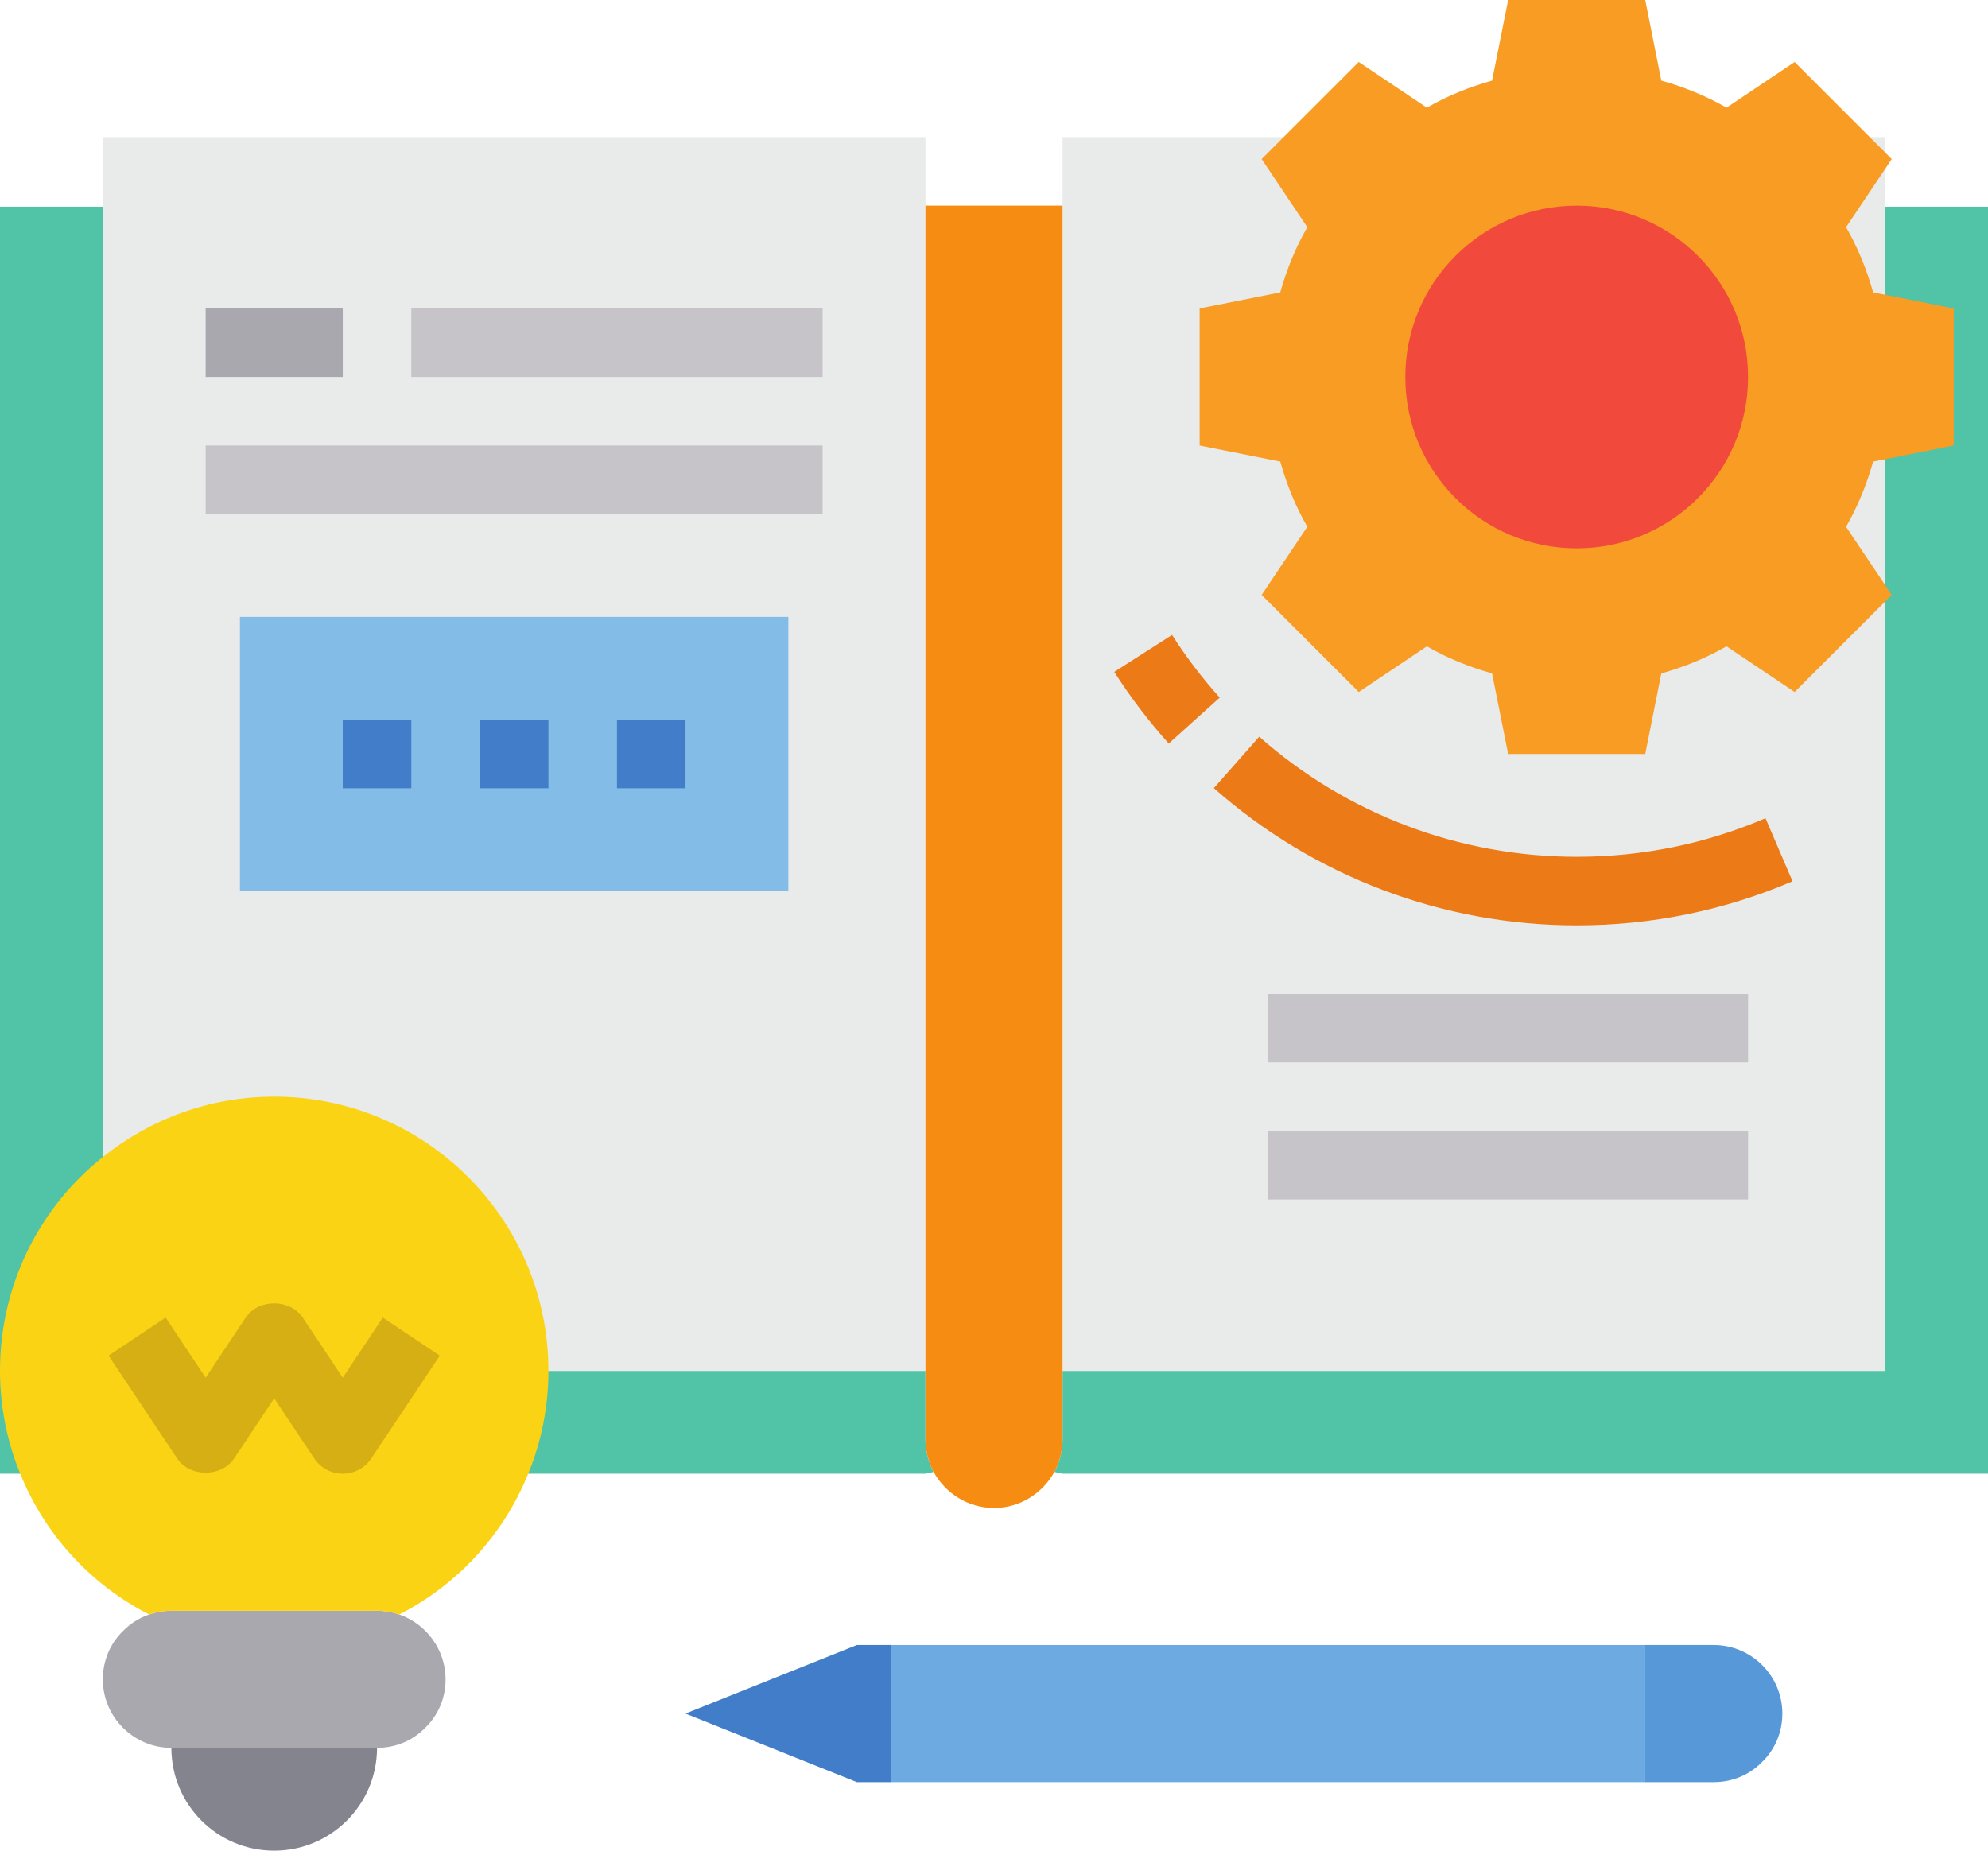
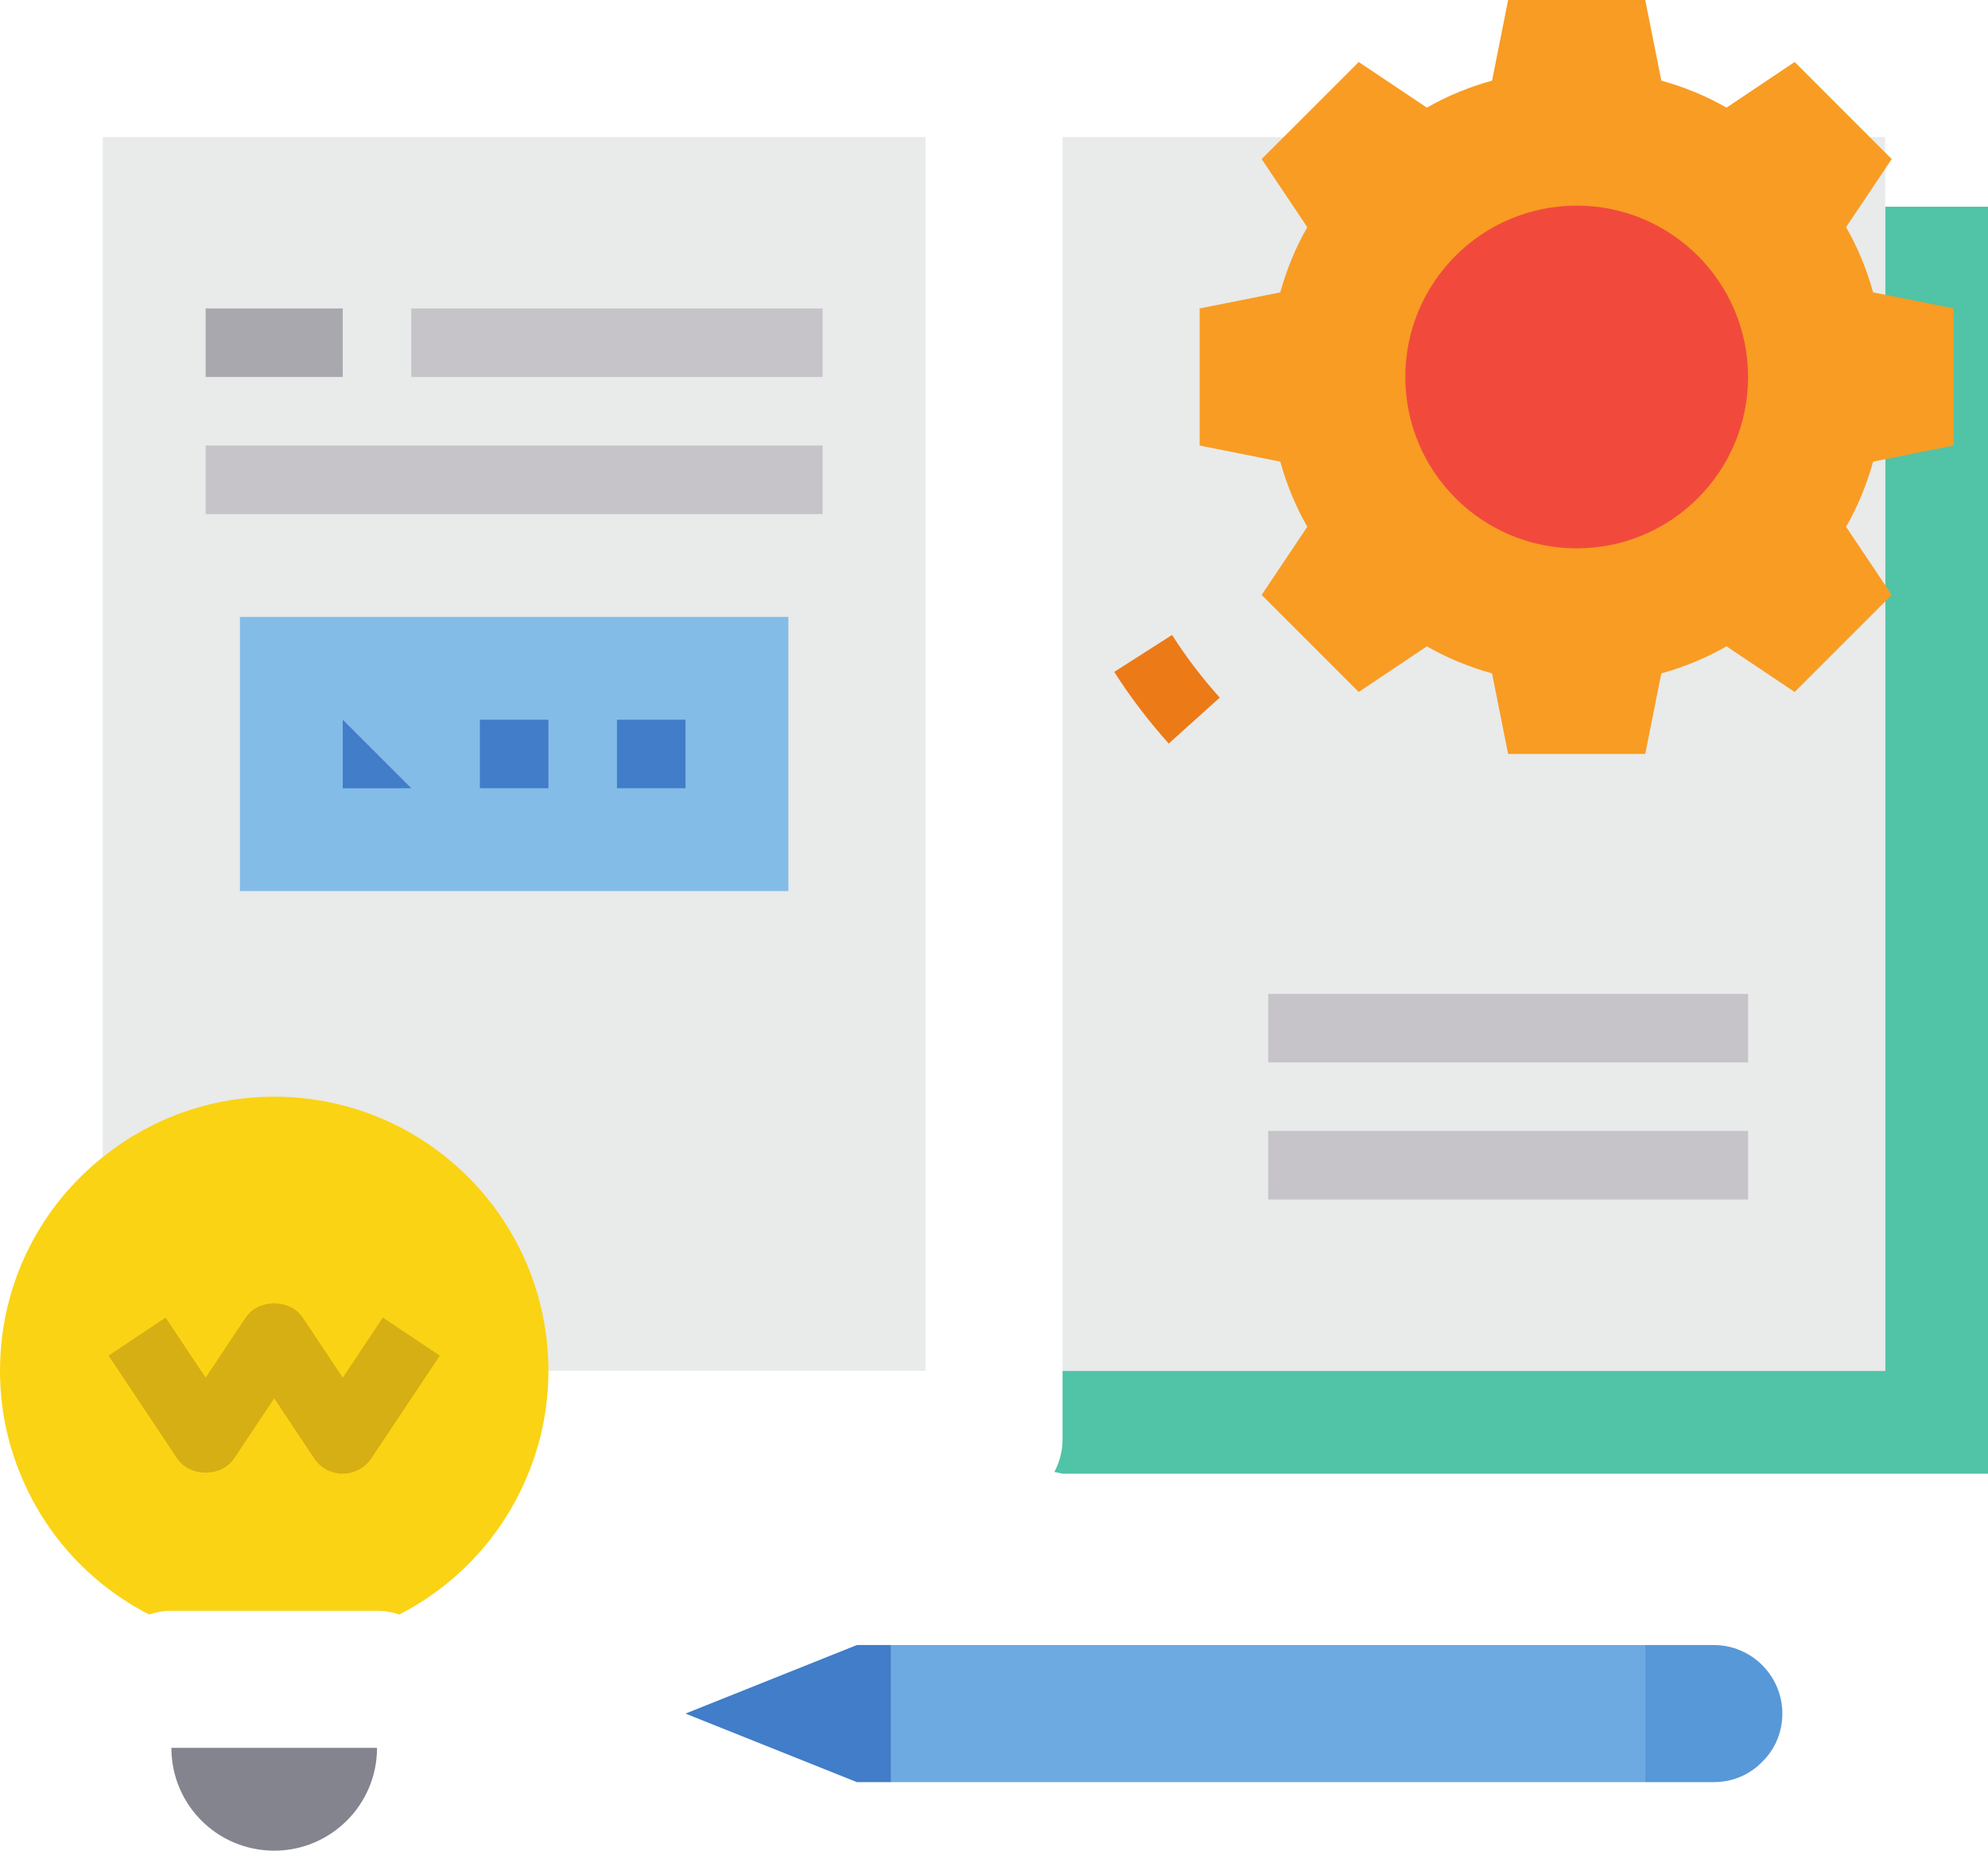
<svg xmlns="http://www.w3.org/2000/svg" height="54.0" preserveAspectRatio="xMidYMid meet" version="1.0" viewBox="3.0 5.0 58.0 54.0" width="58.0" zoomAndPan="magnify">
  <g>
    <g>
      <path d="M 58 11.031 L 58 45 L 34 45 L 34 47 C 34 47.34 33.91 47.668 33.762 47.949 L 34 48 L 61 48 L 61 11.031 L 58 11.031" fill="#51c3a6" />
    </g>
    <g>
      <path d="M 40.449 9 L 34 9 L 34 45 L 58 45 L 58 9 L 40.449 9" fill="#e9eaea" />
    </g>
    <g>
      <path d="M 60 14 L 60 18 L 57.648 18.469 C 57.461 19.141 57.199 19.781 56.859 20.371 L 58.191 22.359 L 55.359 25.191 L 53.371 23.859 C 52.781 24.199 52.141 24.461 51.469 24.648 L 51 27 L 47 27 L 46.531 24.648 C 45.859 24.461 45.219 24.199 44.629 23.859 L 42.641 25.191 L 39.809 22.359 L 41.141 20.371 C 40.801 19.781 40.539 19.141 40.352 18.469 L 38 18 L 38 14 L 40.352 13.531 C 40.539 12.859 40.801 12.219 41.141 11.629 L 39.809 9.641 L 42.641 6.809 L 44.629 8.141 C 45.219 7.801 45.859 7.539 46.531 7.352 L 47 5 L 51 5 L 51.469 7.352 C 52.141 7.539 52.781 7.801 53.371 8.141 L 55.359 6.809 L 58.191 9.641 L 56.859 11.629 C 57.199 12.219 57.461 12.859 57.648 13.531 L 60 14" fill="#f89c23" />
    </g>
    <g>
-       <path d="M 30 47 L 30 45 L 6 45 L 6 11.031 L 3 11.031 L 3 48 L 30 48 L 30.238 47.949 C 30.09 47.668 30 47.34 30 47" fill="#51c3a6" />
-     </g>
+       </g>
    <g>
      <path d="M 30 9 L 30 45 L 6 45 L 6 9 L 30 9" fill="#e9eaea" />
    </g>
    <g>
      <path d="M 51 53 L 51 57 L 29 57 L 29 53 L 51 53" fill="#6caae1" />
    </g>
    <g>
      <path d="M 53 53 C 54.102 53 55 53.898 55 55 C 55 55.551 54.781 56.051 54.41 56.41 C 54.051 56.781 53.551 57 53 57 L 51 57 L 51 53 L 53 53" fill="#5798d8" />
    </g>
    <g>
      <path d="M 29 53 L 29 57 L 28 57 L 23 55 L 28 53 L 29 53" fill="#417dc8" />
    </g>
    <g>
      <path d="M 8 56 L 14 56 C 14 56.832 13.66 57.582 13.121 58.121 C 12.582 58.66 11.832 59 11 59 C 9.34 59 8 57.66 8 56" fill="#84848e" />
    </g>
    <g>
-       <path d="M 14.648 52.109 C 15.43 52.379 16 53.129 16 54 C 16 54.551 15.781 55.051 15.41 55.41 C 15.051 55.781 14.551 56 14 56 L 8 56 C 6.898 56 6 55.102 6 54 C 6 53.449 6.219 52.949 6.59 52.59 C 6.801 52.371 7.059 52.211 7.352 52.109 C 7.551 52.039 7.77 52 8 52 L 14 52 C 14.23 52 14.449 52.039 14.648 52.109" fill="#aaa8af" />
-     </g>
+       </g>
    <g>
      <path d="M 26 23 L 26 31 L 10 31 L 10 23 L 26 23" fill="#84bce8" />
    </g>
    <g>
      <path d="M 49 11 C 51.762 11 54 13.238 54 16 C 54 18.762 51.762 21 49 21 C 46.238 21 44 18.762 44 16 C 44 13.238 46.238 11 49 11" fill="#f14a3d" />
    </g>
    <g>
-       <path d="M 34 45 L 34 47 C 34 47.34 33.91 47.668 33.762 47.949 C 33.418 48.57 32.762 49 32 49 C 31.238 49 30.582 48.57 30.238 47.949 C 30.09 47.668 30 47.34 30 47 L 30 11 L 34 11 L 34 45" fill="#f68c12" />
-     </g>
+       </g>
    <g>
      <path d="M 11 37 C 9.109 37 7.371 37.66 6 38.762 C 4.168 40.219 3 42.469 3 45 C 3 46.059 3.211 47.082 3.59 48 C 4.309 49.781 5.648 51.238 7.352 52.109 C 7.551 52.039 7.77 52 8 52 L 14 52 C 14.23 52 14.449 52.039 14.648 52.109 C 16.352 51.238 17.691 49.781 18.41 48 C 18.789 47.082 19 46.059 19 45 C 19 40.582 15.418 37 11 37" fill="#fad314" />
    </g>
    <g>
      <path d="M 13 16 L 9 16 L 9 14 L 13 14 L 13 16" fill="#aaa8af" />
    </g>
    <g>
      <path d="M 27 16 L 15 16 L 15 14 L 27 14 L 27 16" fill="#c6c3c9" />
    </g>
    <g>
      <path d="M 27 20 L 9 20 L 9 18 L 27 18 L 27 20" fill="#c6c3c9" />
    </g>
    <g>
      <path d="M 19 28 L 17 28 L 17 26 L 19 26 L 19 28" fill="#417dc8" />
    </g>
    <g>
      <path d="M 23 28 L 21 28 L 21 26 L 23 26 L 23 28" fill="#417dc8" />
    </g>
    <g>
-       <path d="M 15 28 L 13 28 L 13 26 L 15 26 L 15 28" fill="#417dc8" />
+       <path d="M 15 28 L 13 28 L 13 26 L 15 28" fill="#417dc8" />
    </g>
    <g>
      <path d="M 54 36 L 40 36 L 40 34 L 54 34 L 54 36" fill="#c6c3c9" />
    </g>
    <g>
      <path d="M 54 40 L 40 40 L 40 38 L 54 38 L 54 40" fill="#c6c3c9" />
    </g>
    <g>
      <path d="M 37.098 26.695 C 36.512 26.043 35.977 25.34 35.508 24.605 L 37.195 23.527 C 37.605 24.172 38.074 24.785 38.586 25.355 L 37.098 26.695" fill="#ec7a16" />
    </g>
    <g>
-       <path d="M 49 32 C 45.094 32 41.336 30.578 38.414 27.996 L 39.738 26.496 C 42.293 28.758 45.586 30 49 30 C 50.914 30 52.766 29.621 54.508 28.875 L 55.297 30.715 C 53.305 31.566 51.184 32 49 32" fill="#ec7a16" />
-     </g>
+       </g>
    <g>
      <path d="M 13 48 C 12.664 48 12.352 47.832 12.168 47.555 L 11 45.801 L 9.832 47.555 C 9.461 48.109 8.539 48.109 8.168 47.555 L 6.168 44.555 L 7.832 43.445 L 9 45.199 L 10.168 43.445 C 10.539 42.891 11.461 42.891 11.832 43.445 L 13 45.199 L 14.168 43.445 L 15.832 44.555 L 13.832 47.555 C 13.648 47.832 13.336 48 13 48" fill="#d6af14" />
    </g>
  </g>
</svg>